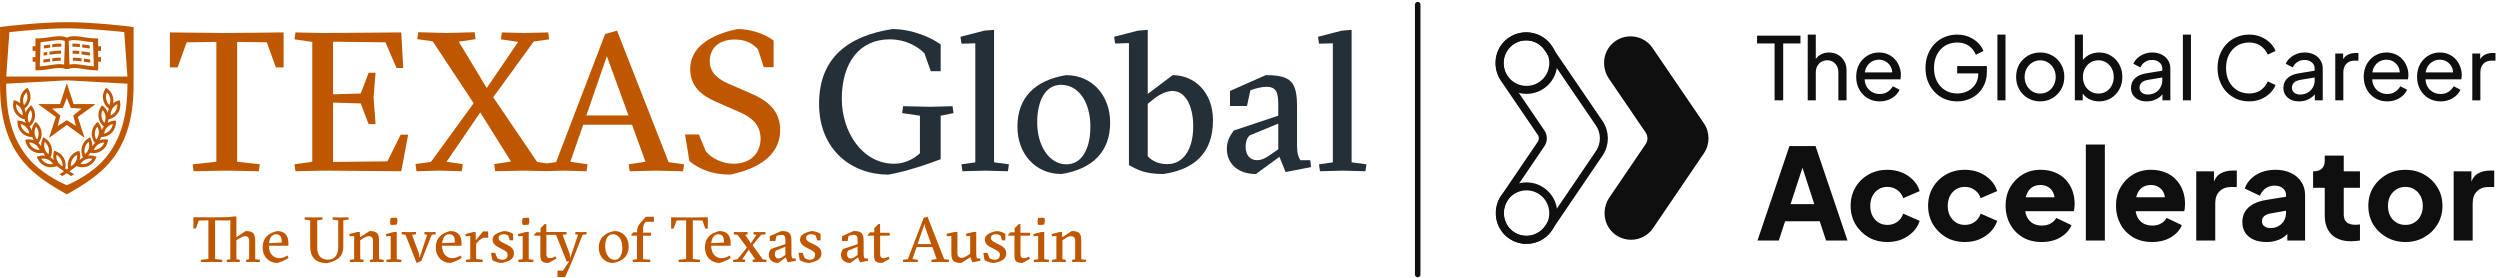
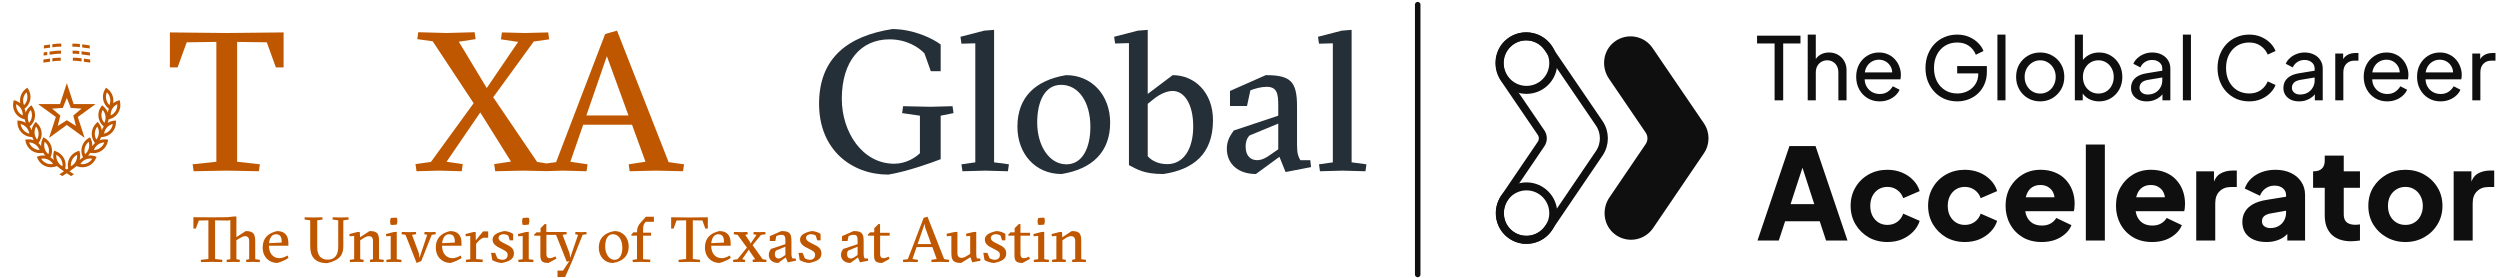
<svg xmlns="http://www.w3.org/2000/svg" width="981" height="109" viewBox="0 0 981 109" fill="none">
  <path d="M696.351 39.372L696.351 17.053L689.468 17.053L689.468 13.986L706.505 13.986L706.505 17.053L699.724 17.053L699.724 39.372L696.351 39.372ZM709.349 39.372L709.349 13.578L712.518 13.578L712.518 24.583L711.938 24.277C712.393 23.118 713.12 22.221 714.119 21.585C715.141 20.926 716.334 20.597 717.697 20.597C719.014 20.597 720.184 20.892 721.207 21.483C722.251 22.073 723.069 22.891 723.66 23.936C724.273 24.981 724.58 26.162 724.58 27.48L724.58 39.372L721.377 39.372L721.377 28.502C721.377 27.48 721.184 26.616 720.798 25.912C720.434 25.208 719.923 24.663 719.264 24.277C718.606 23.868 717.845 23.663 716.981 23.663C716.141 23.663 715.38 23.868 714.698 24.277C714.017 24.663 713.483 25.22 713.097 25.946C712.711 26.651 712.518 27.502 712.518 28.502L712.518 39.372L709.349 39.372ZM737.565 39.781C735.793 39.781 734.214 39.36 732.828 38.52C731.443 37.679 730.352 36.532 729.557 35.078C728.762 33.602 728.365 31.955 728.365 30.137C728.365 28.297 728.751 26.662 729.523 25.231C730.318 23.8 731.386 22.675 732.726 21.858C734.089 21.017 735.611 20.597 737.292 20.597C738.655 20.597 739.859 20.847 740.904 21.346C741.972 21.823 742.869 22.482 743.596 23.323C744.346 24.14 744.913 25.083 745.3 26.151C745.708 27.196 745.913 28.286 745.913 29.422C745.913 29.672 745.89 29.956 745.845 30.274C745.822 30.569 745.788 30.853 745.743 31.126L730.682 31.126L730.682 28.4L743.903 28.4L742.403 29.626C742.608 28.445 742.494 27.389 742.063 26.457C741.631 25.526 740.995 24.788 740.154 24.243C739.314 23.698 738.36 23.425 737.292 23.425C736.225 23.425 735.248 23.698 734.362 24.243C733.476 24.788 732.783 25.572 732.283 26.594C731.806 27.593 731.613 28.786 731.704 30.172C731.613 31.512 731.818 32.693 732.317 33.715C732.84 34.715 733.567 35.498 734.498 36.066C735.452 36.612 736.486 36.884 737.599 36.884C738.826 36.884 739.859 36.6 740.7 36.032C741.54 35.464 742.222 34.737 742.744 33.852L745.402 35.215C745.038 36.055 744.47 36.827 743.698 37.532C742.948 38.213 742.051 38.758 741.006 39.167C739.984 39.576 738.837 39.781 737.565 39.781ZM768.031 39.781C766.236 39.781 764.578 39.462 763.056 38.826C761.534 38.168 760.216 37.248 759.103 36.066C757.99 34.885 757.116 33.499 756.48 31.909C755.866 30.319 755.56 28.581 755.56 26.696C755.56 24.788 755.866 23.039 756.48 21.449C757.093 19.858 757.956 18.473 759.069 17.292C760.182 16.11 761.5 15.202 763.022 14.566C764.544 13.907 766.202 13.578 767.997 13.578C769.746 13.578 771.313 13.884 772.699 14.498C774.107 15.111 775.289 15.906 776.243 16.883C777.219 17.86 777.912 18.904 778.321 20.017L775.323 21.483C774.732 20.006 773.812 18.836 772.563 17.973C771.313 17.11 769.791 16.678 767.997 16.678C766.225 16.678 764.646 17.099 763.26 17.939C761.897 18.779 760.83 19.949 760.057 21.449C759.285 22.948 758.899 24.697 758.899 26.696C758.899 28.672 759.285 30.41 760.057 31.909C760.852 33.409 761.931 34.578 763.294 35.419C764.68 36.26 766.259 36.68 768.031 36.68C769.575 36.68 770.972 36.35 772.222 35.692C773.471 35.033 774.459 34.124 775.186 32.966C775.913 31.807 776.277 30.467 776.277 28.945L776.277 27.378L777.81 28.809L767.997 28.809L767.997 25.912L779.65 25.912L779.65 28.161C779.65 29.933 779.343 31.535 778.73 32.966C778.117 34.397 777.276 35.623 776.209 36.646C775.141 37.645 773.903 38.417 772.494 38.963C771.086 39.508 769.598 39.781 768.031 39.781ZM783.786 39.372L783.786 13.578L786.955 13.578L786.955 39.372L783.786 39.372ZM800.595 39.781C798.823 39.781 797.222 39.372 795.791 38.554C794.359 37.713 793.224 36.566 792.383 35.112C791.543 33.658 791.122 32.012 791.122 30.172C791.122 28.332 791.531 26.696 792.349 25.265C793.19 23.834 794.325 22.698 795.756 21.858C797.188 21.017 798.8 20.597 800.595 20.597C802.367 20.597 803.968 21.017 805.399 21.858C806.831 22.675 807.955 23.8 808.773 25.231C809.613 26.662 810.034 28.309 810.034 30.172C810.034 32.034 809.602 33.693 808.739 35.146C807.875 36.578 806.728 37.713 805.297 38.554C803.889 39.372 802.321 39.781 800.595 39.781ZM800.595 36.714C801.731 36.714 802.753 36.43 803.662 35.862C804.593 35.294 805.32 34.51 805.842 33.511C806.388 32.511 806.66 31.398 806.66 30.172C806.66 28.922 806.388 27.82 805.842 26.866C805.32 25.89 804.593 25.117 803.662 24.549C802.753 23.959 801.731 23.663 800.595 23.663C799.436 23.663 798.392 23.959 797.46 24.549C796.552 25.117 795.825 25.89 795.279 26.866C794.734 27.82 794.462 28.922 794.462 30.172C794.462 31.398 794.734 32.511 795.279 33.511C795.825 34.51 796.552 35.294 797.46 35.862C798.392 36.43 799.436 36.714 800.595 36.714ZM823.673 39.781C822.197 39.781 820.845 39.451 819.618 38.792C818.414 38.134 817.483 37.202 816.824 35.998L817.267 35.453L817.267 39.372L814.167 39.372L814.167 13.578L817.335 13.578L817.335 24.958L816.858 24.174C817.54 23.084 818.471 22.221 819.653 21.585C820.834 20.926 822.185 20.597 823.707 20.597C825.434 20.597 826.978 21.017 828.341 21.858C829.727 22.698 830.817 23.845 831.613 25.299C832.408 26.73 832.805 28.366 832.805 30.206C832.805 32 832.408 33.624 831.613 35.078C830.817 36.532 829.727 37.679 828.341 38.52C826.978 39.36 825.422 39.781 823.673 39.781ZM823.435 36.714C824.593 36.714 825.627 36.43 826.535 35.862C827.444 35.294 828.148 34.522 828.648 33.545C829.171 32.545 829.432 31.432 829.432 30.206C829.432 28.933 829.171 27.82 828.648 26.866C828.148 25.89 827.444 25.117 826.535 24.549C825.627 23.959 824.593 23.663 823.435 23.663C822.276 23.663 821.231 23.947 820.3 24.515C819.391 25.083 818.664 25.867 818.119 26.866C817.597 27.843 817.335 28.956 817.335 30.206C817.335 31.432 817.597 32.545 818.119 33.545C818.664 34.522 819.391 35.294 820.3 35.862C821.231 36.43 822.276 36.714 823.435 36.714ZM842.344 39.781C841.14 39.781 840.072 39.565 839.141 39.133C838.232 38.679 837.517 38.065 836.994 37.293C836.472 36.498 836.211 35.589 836.211 34.567C836.211 33.59 836.415 32.716 836.824 31.943C837.256 31.148 837.914 30.478 838.8 29.933C839.709 29.388 840.845 29.002 842.208 28.774L849.023 27.65L849.023 30.308L842.923 31.33C841.742 31.535 840.879 31.909 840.334 32.455C839.811 33 839.55 33.67 839.55 34.465C839.55 35.215 839.845 35.839 840.436 36.339C841.049 36.839 841.81 37.089 842.719 37.089C843.877 37.089 844.877 36.85 845.717 36.373C846.581 35.873 847.251 35.203 847.728 34.363C848.227 33.522 848.477 32.591 848.477 31.569L848.477 26.901C848.477 25.901 848.103 25.095 847.353 24.481C846.626 23.845 845.661 23.527 844.457 23.527C843.412 23.527 842.48 23.8 841.663 24.345C840.867 24.867 840.277 25.572 839.891 26.457L837.131 25.026C837.471 24.186 838.017 23.436 838.766 22.777C839.516 22.096 840.39 21.562 841.39 21.176C842.389 20.79 843.434 20.597 844.525 20.597C845.933 20.597 847.171 20.869 848.239 21.415C849.306 21.937 850.136 22.675 850.726 23.629C851.34 24.561 851.646 25.651 851.646 26.901L851.646 39.372L848.546 39.372L848.546 35.896L849.125 36.1C848.739 36.827 848.216 37.463 847.557 38.009C846.899 38.554 846.126 38.985 845.24 39.303C844.354 39.621 843.389 39.781 842.344 39.781ZM856.56 39.372L856.56 13.578L859.728 13.578L859.728 39.372L856.56 39.372ZM882.598 39.781C880.803 39.781 879.145 39.462 877.623 38.826C876.123 38.168 874.806 37.248 873.67 36.066C872.557 34.885 871.694 33.499 871.08 31.909C870.467 30.319 870.16 28.581 870.16 26.696C870.16 24.788 870.467 23.039 871.08 21.449C871.694 19.858 872.557 18.473 873.67 17.292C874.783 16.11 876.101 15.202 877.623 14.566C879.145 13.907 880.803 13.578 882.598 13.578C884.347 13.578 885.914 13.884 887.3 14.498C888.708 15.111 889.889 15.906 890.843 16.883C891.82 17.86 892.513 18.904 892.922 20.017L889.855 21.415C889.265 20.006 888.345 18.87 887.095 18.007C885.846 17.121 884.347 16.678 882.598 16.678C880.826 16.678 879.247 17.099 877.861 17.939C876.498 18.779 875.431 19.949 874.658 21.449C873.886 22.948 873.5 24.697 873.5 26.696C873.5 28.672 873.886 30.41 874.658 31.909C875.431 33.409 876.498 34.578 877.861 35.419C879.247 36.26 880.826 36.68 882.598 36.68C884.347 36.68 885.846 36.248 887.095 35.385C888.345 34.499 889.265 33.352 889.855 31.943L892.922 33.34C892.513 34.453 891.82 35.498 890.843 36.475C889.889 37.452 888.708 38.247 887.3 38.861C885.914 39.474 884.347 39.781 882.598 39.781ZM902.14 39.781C900.936 39.781 899.868 39.565 898.937 39.133C898.028 38.679 897.313 38.065 896.79 37.293C896.268 36.498 896.007 35.589 896.007 34.567C896.007 33.59 896.211 32.716 896.62 31.943C897.052 31.148 897.71 30.478 898.596 29.933C899.505 29.388 900.641 29.002 902.004 28.774L908.819 27.65L908.819 30.308L902.719 31.33C901.538 31.535 900.675 31.909 900.13 32.455C899.607 33 899.346 33.67 899.346 34.465C899.346 35.215 899.641 35.839 900.232 36.339C900.845 36.839 901.606 37.089 902.515 37.089C903.673 37.089 904.673 36.85 905.513 36.373C906.377 35.873 907.047 35.203 907.524 34.363C908.024 33.522 908.273 32.591 908.273 31.569L908.273 26.901C908.273 25.901 907.899 25.095 907.149 24.481C906.422 23.845 905.457 23.527 904.253 23.527C903.208 23.527 902.276 23.8 901.459 24.345C900.664 24.867 900.073 25.572 899.687 26.457L896.927 25.026C897.268 24.186 897.813 23.436 898.562 22.777C899.312 22.096 900.187 21.562 901.186 21.176C902.186 20.79 903.23 20.597 904.321 20.597C905.729 20.597 906.967 20.869 908.035 21.415C909.103 21.937 909.932 22.675 910.522 23.629C911.136 24.561 911.442 25.651 911.442 26.901L911.442 39.372L908.342 39.372L908.342 35.896L908.921 36.1C908.535 36.827 908.012 37.463 907.353 38.009C906.695 38.554 905.922 38.985 905.036 39.303C904.15 39.621 903.185 39.781 902.14 39.781ZM916.356 39.372L916.356 21.006L919.456 21.006L919.456 24.379L919.116 23.902C919.547 22.857 920.206 22.085 921.092 21.585C921.978 21.062 923.057 20.801 924.329 20.801L925.453 20.801L925.453 23.8L923.852 23.8C922.557 23.8 921.512 24.209 920.717 25.026C919.922 25.821 919.525 26.957 919.525 28.434L919.525 39.372L916.356 39.372ZM936.719 39.781C934.947 39.781 933.368 39.36 931.982 38.52C930.597 37.679 929.506 36.532 928.711 35.078C927.916 33.602 927.519 31.955 927.519 30.137C927.519 28.297 927.905 26.662 928.677 25.231C929.472 23.8 930.54 22.675 931.88 21.858C933.243 21.017 934.765 20.597 936.446 20.597C937.809 20.597 939.013 20.847 940.058 21.346C941.126 21.823 942.023 22.482 942.75 23.323C943.499 24.14 944.067 25.083 944.453 26.151C944.862 27.196 945.067 28.286 945.067 29.422C945.067 29.672 945.044 29.956 944.999 30.274C944.976 30.569 944.942 30.853 944.896 31.126L929.836 31.126L929.836 28.4L943.056 28.4L941.557 29.626C941.762 28.445 941.648 27.389 941.216 26.457C940.785 25.526 940.149 24.788 939.308 24.243C938.468 23.698 937.514 23.425 936.446 23.425C935.378 23.425 934.402 23.698 933.516 24.243C932.63 24.788 931.937 25.572 931.437 26.594C930.96 27.593 930.767 28.786 930.858 30.172C930.767 31.512 930.972 32.693 931.471 33.715C931.994 34.715 932.721 35.498 933.652 36.066C934.606 36.612 935.64 36.884 936.753 36.884C937.979 36.884 939.013 36.6 939.853 36.032C940.694 35.464 941.375 34.737 941.898 33.852L944.556 35.215C944.192 36.055 943.624 36.827 942.852 37.532C942.102 38.213 941.205 38.758 940.16 39.167C939.138 39.576 937.991 39.781 936.719 39.781ZM957.649 39.781C955.877 39.781 954.298 39.36 952.913 38.52C951.527 37.679 950.437 36.532 949.642 35.078C948.846 33.602 948.449 31.955 948.449 30.137C948.449 28.297 948.835 26.662 949.607 25.231C950.403 23.8 951.47 22.675 952.81 21.858C954.173 21.017 955.695 20.597 957.376 20.597C958.739 20.597 959.943 20.847 960.988 21.346C962.056 21.823 962.953 22.482 963.68 23.323C964.43 24.14 964.998 25.083 965.384 26.151C965.793 27.196 965.997 28.286 965.997 29.422C965.997 29.672 965.974 29.956 965.929 30.274C965.906 30.569 965.872 30.853 965.827 31.126L950.766 31.126L950.766 28.4L963.987 28.4L962.487 29.626C962.692 28.445 962.578 27.389 962.147 26.457C961.715 25.526 961.079 24.788 960.239 24.243C959.398 23.698 958.444 23.425 957.376 23.425C956.309 23.425 955.332 23.698 954.446 24.243C953.56 24.788 952.867 25.572 952.367 26.594C951.89 27.593 951.697 28.786 951.788 30.172C951.697 31.512 951.902 32.693 952.402 33.715C952.924 34.715 953.651 35.498 954.582 36.066C955.536 36.612 956.57 36.884 957.683 36.884C958.91 36.884 959.943 36.6 960.784 36.032C961.624 35.464 962.306 34.737 962.828 33.852L965.486 35.215C965.123 36.055 964.555 36.827 963.782 37.532C963.033 38.213 962.135 38.758 961.09 39.167C960.068 39.576 958.921 39.781 957.649 39.781ZM970.129 39.372L970.129 21.006L973.23 21.006L973.23 24.379L972.889 23.902C973.32 22.857 973.979 22.085 974.865 21.585C975.751 21.062 976.83 20.801 978.102 20.801L979.227 20.801L979.227 23.8L977.625 23.8C976.33 23.8 975.285 24.209 974.49 25.026C973.695 25.821 973.298 26.957 973.298 28.434L973.298 39.372L970.129 39.372ZM689.64 94.372L702.172 57.323L712.416 57.323L724.948 94.372L716.544 94.372L714.057 86.813L700.481 86.813L697.995 94.372L689.64 94.372ZM702.62 80.099L711.919 80.099L706.25 62.594L708.338 62.594L702.62 80.099ZM740.608 94.968C737.889 94.968 735.436 94.355 733.248 93.128C731.093 91.868 729.369 90.161 728.076 88.006C726.816 85.851 726.186 83.431 726.186 80.746C726.186 78.06 726.816 75.657 728.076 73.535C729.336 71.38 731.06 69.689 733.248 68.462C735.436 67.236 737.889 66.622 740.608 66.622C742.63 66.622 744.503 66.971 746.227 67.667C747.951 68.363 749.426 69.341 750.653 70.601C751.88 71.827 752.758 73.286 753.289 74.977L746.824 77.762C746.36 76.403 745.564 75.325 744.437 74.529C743.343 73.734 742.066 73.336 740.608 73.336C739.315 73.336 738.154 73.651 737.127 74.281C736.132 74.911 735.336 75.789 734.74 76.916C734.176 78.044 733.894 79.337 733.894 80.795C733.894 82.254 734.176 83.547 734.74 84.674C735.336 85.802 736.132 86.68 737.127 87.31C738.154 87.94 739.315 88.255 740.608 88.255C742.1 88.255 743.393 87.857 744.487 87.061C745.581 86.266 746.36 85.188 746.824 83.829L753.289 86.663C752.791 88.255 751.929 89.68 750.703 90.94C749.476 92.2 748.001 93.195 746.277 93.924C744.553 94.62 742.663 94.968 740.608 94.968ZM771.009 94.968C768.29 94.968 765.837 94.355 763.649 93.128C761.494 91.868 759.77 90.161 758.477 88.006C757.217 85.851 756.587 83.431 756.587 80.746C756.587 78.06 757.217 75.657 758.477 73.535C759.737 71.38 761.461 69.689 763.649 68.462C765.837 67.236 768.29 66.622 771.009 66.622C773.031 66.622 774.904 66.971 776.628 67.667C778.352 68.363 779.828 69.341 781.054 70.601C782.281 71.827 783.16 73.286 783.69 74.977L777.225 77.762C776.761 76.403 775.965 75.325 774.838 74.529C773.744 73.734 772.468 73.336 771.009 73.336C769.716 73.336 768.556 73.651 767.528 74.281C766.533 74.911 765.738 75.789 765.141 76.916C764.577 78.044 764.295 79.337 764.295 80.795C764.295 82.254 764.577 83.547 765.141 84.674C765.738 85.802 766.533 86.68 767.528 87.31C768.556 87.94 769.716 88.255 771.009 88.255C772.501 88.255 773.794 87.857 774.888 87.061C775.982 86.266 776.761 85.188 777.225 83.829L783.69 86.663C783.193 88.255 782.331 89.68 781.104 90.94C779.877 92.2 778.402 93.195 776.678 93.924C774.954 94.62 773.064 94.968 771.009 94.968ZM801.161 94.968C798.277 94.968 795.774 94.338 793.652 93.079C791.53 91.786 789.889 90.062 788.729 87.907C787.569 85.752 786.988 83.365 786.988 80.746C786.988 78.027 787.585 75.607 788.779 73.485C790.005 71.363 791.646 69.689 793.702 68.462C795.757 67.236 798.078 66.622 800.664 66.622C802.819 66.622 804.725 66.971 806.383 67.667C808.041 68.33 809.433 69.275 810.56 70.501C811.721 71.728 812.599 73.153 813.196 74.778C813.793 76.369 814.091 78.11 814.091 80C814.091 80.53 814.058 81.061 813.992 81.591C813.959 82.088 813.876 82.519 813.743 82.884L793.404 82.884L793.404 77.414L809.516 77.414L805.985 80C806.317 78.574 806.3 77.314 805.935 76.22C805.571 75.093 804.924 74.214 803.996 73.585C803.101 72.921 801.99 72.59 800.664 72.59C799.371 72.59 798.261 72.905 797.332 73.535C796.404 74.165 795.708 75.093 795.244 76.32C794.779 77.546 794.597 79.038 794.697 80.795C794.564 82.32 794.746 83.663 795.244 84.823C795.741 85.984 796.503 86.895 797.531 87.559C798.559 88.189 799.802 88.504 801.261 88.504C802.587 88.504 803.714 88.238 804.643 87.708C805.604 87.177 806.35 86.448 806.88 85.52L812.848 88.354C812.317 89.68 811.472 90.841 810.312 91.835C809.184 92.83 807.842 93.609 806.284 94.173C804.725 94.703 803.018 94.968 801.161 94.968ZM818.484 94.372L818.484 56.726L825.943 56.726L825.943 94.372L818.484 94.372ZM844.481 94.968C841.596 94.968 839.093 94.338 836.972 93.079C834.85 91.786 833.209 90.062 832.048 87.907C830.888 85.752 830.308 83.365 830.308 80.746C830.308 78.027 830.904 75.607 832.098 73.485C833.325 71.363 834.966 69.689 837.021 68.462C839.077 67.236 841.397 66.622 843.983 66.622C846.138 66.622 848.045 66.971 849.702 67.667C851.36 68.33 852.752 69.275 853.88 70.501C855.04 71.728 855.919 73.153 856.515 74.778C857.112 76.369 857.41 78.11 857.41 80C857.41 80.53 857.377 81.061 857.311 81.591C857.278 82.088 857.195 82.519 857.062 82.884L836.723 82.884L836.723 77.414L852.835 77.414L849.305 80C849.636 78.574 849.619 77.314 849.255 76.22C848.89 75.093 848.244 74.214 847.315 73.585C846.42 72.921 845.31 72.59 843.983 72.59C842.69 72.59 841.58 72.905 840.652 73.535C839.723 74.165 839.027 75.093 838.563 76.32C838.099 77.546 837.916 79.038 838.016 80.795C837.883 82.32 838.066 83.663 838.563 84.823C839.06 85.984 839.823 86.895 840.85 87.559C841.878 88.189 843.121 88.504 844.58 88.504C845.906 88.504 847.034 88.238 847.962 87.708C848.923 87.177 849.669 86.448 850.2 85.52L856.167 88.354C855.637 89.68 854.791 90.841 853.631 91.835C852.504 92.83 851.161 93.609 849.603 94.173C848.045 94.703 846.337 94.968 844.481 94.968ZM861.803 94.372L861.803 67.219L868.765 67.219L868.765 73.734L868.268 72.789C868.865 70.501 869.843 68.96 871.202 68.164C872.594 67.335 874.235 66.921 876.125 66.921L877.717 66.921L877.717 73.386L875.379 73.386C873.556 73.386 872.081 73.949 870.953 75.076C869.826 76.171 869.262 77.729 869.262 79.751L869.262 94.372L861.803 94.372ZM889.39 94.968C887.434 94.968 885.743 94.653 884.318 94.023C882.892 93.394 881.798 92.498 881.036 91.338C880.273 90.144 879.892 88.736 879.892 87.111C879.892 85.586 880.24 84.243 880.936 83.083C881.632 81.889 882.693 80.895 884.119 80.099C885.578 79.303 887.384 78.74 889.539 78.408L897.844 77.066L897.844 82.536L890.882 83.779C889.821 83.978 889.009 84.326 888.445 84.823C887.882 85.288 887.6 85.967 887.6 86.862C887.6 87.691 887.915 88.338 888.545 88.802C889.175 89.266 889.954 89.498 890.882 89.498C892.109 89.498 893.186 89.233 894.115 88.702C895.043 88.172 895.756 87.459 896.253 86.564C896.783 85.636 897.049 84.624 897.049 83.531L897.049 76.469C897.049 75.441 896.634 74.579 895.805 73.883C895.01 73.187 893.916 72.839 892.523 72.839C891.197 72.839 890.02 73.203 888.992 73.933C887.998 74.662 887.268 75.623 886.804 76.817L880.837 73.982C881.367 72.457 882.213 71.148 883.373 70.054C884.533 68.96 885.926 68.114 887.55 67.517C889.175 66.921 890.948 66.622 892.871 66.622C895.159 66.622 897.181 67.037 898.938 67.866C900.695 68.694 902.055 69.855 903.016 71.347C904.011 72.805 904.508 74.513 904.508 76.469L904.508 94.372L897.546 94.372L897.546 89.995L899.237 89.697C898.441 90.891 897.562 91.885 896.601 92.681C895.64 93.443 894.562 94.007 893.369 94.372C892.175 94.769 890.849 94.968 889.39 94.968ZM922.572 94.67C919.29 94.67 916.737 93.791 914.914 92.034C913.123 90.244 912.228 87.757 912.228 84.575L912.228 73.684L907.653 73.684L907.653 67.219L907.902 67.219C909.294 67.219 910.355 66.871 911.084 66.175C911.847 65.479 912.228 64.434 912.228 63.042L912.228 61.053L919.688 61.053L919.688 67.219L926.053 67.219L926.053 73.684L919.688 73.684L919.688 84.078C919.688 85.006 919.853 85.785 920.185 86.415C920.517 87.012 921.03 87.459 921.727 87.757C922.423 88.056 923.285 88.205 924.313 88.205C924.545 88.205 924.81 88.189 925.108 88.155C925.407 88.122 925.722 88.089 926.053 88.056L926.053 94.372C925.556 94.438 924.992 94.504 924.362 94.57C923.732 94.637 923.136 94.67 922.572 94.67ZM943.901 94.968C941.216 94.968 938.762 94.355 936.541 93.128C934.353 91.902 932.596 90.227 931.27 88.106C929.977 85.951 929.33 83.514 929.33 80.795C929.33 78.044 929.977 75.607 931.27 73.485C932.596 71.363 934.353 69.689 936.541 68.462C938.762 67.236 941.216 66.622 943.901 66.622C946.586 66.622 949.023 67.236 951.211 68.462C953.399 69.689 955.14 71.363 956.433 73.485C957.759 75.607 958.422 78.044 958.422 80.795C958.422 83.514 957.759 85.951 956.433 88.106C955.14 90.227 953.399 91.902 951.211 93.128C949.023 94.355 946.586 94.968 943.901 94.968ZM943.901 88.255C945.26 88.255 946.437 87.94 947.432 87.31C948.46 86.68 949.255 85.802 949.819 84.674C950.416 83.547 950.714 82.254 950.714 80.795C950.714 79.337 950.416 78.06 949.819 76.966C949.255 75.839 948.46 74.96 947.432 74.331C946.437 73.667 945.26 73.336 943.901 73.336C942.542 73.336 941.348 73.667 940.321 74.331C939.293 74.96 938.481 75.839 937.884 76.966C937.32 78.06 937.038 79.337 937.038 80.795C937.038 82.254 937.32 83.547 937.884 84.674C938.481 85.802 939.293 86.68 940.321 87.31C941.348 87.94 942.542 88.255 943.901 88.255ZM962.817 94.372L962.817 67.219L969.779 67.219L969.779 73.734L969.282 72.789C969.878 70.501 970.856 68.96 972.216 68.164C973.608 67.335 975.249 66.921 977.139 66.921L978.73 66.921L978.73 73.386L976.393 73.386C974.569 73.386 973.094 73.949 971.967 75.076C970.84 76.171 970.276 77.729 970.276 79.751L970.276 94.372L962.817 94.372Z" fill="#0F0F0F" />
  <path d="M640.01 94.075C637.855 94.075 635.685 93.416 633.802 92.029C629.237 88.666 628.346 82.171 631.531 77.483L645.775 56.519C646.69 55.17 646.69 53.396 645.775 52.047L631.345 30.867C628.175 26.209 629.02 19.769 633.523 16.382C638.328 12.763 645.125 13.925 648.472 18.839L668.607 48.382C671.025 51.931 671.032 56.596 668.615 60.154L648.682 89.495C646.659 92.471 643.365 94.083 640.017 94.083L640.01 94.075Z" fill="#0F0F0F" />
-   <path d="M598.953 94.075C596.798 94.075 594.628 93.416 592.745 92.029C588.18 88.665 587.289 82.171 590.474 77.482L604.719 56.519C605.633 55.17 605.633 53.396 604.719 52.047L590.281 30.867C587.111 26.209 587.956 19.769 592.458 16.382C597.263 12.763 604.06 13.925 607.408 18.839L627.542 48.381C629.96 51.931 629.968 56.596 627.55 60.154L607.617 89.495C605.595 92.471 602.301 94.083 598.953 94.083V94.075Z" stroke="#0F0F0F" stroke-width="3.134" stroke-miterlimit="10" />
+   <path d="M598.953 94.075C596.798 94.075 594.628 93.416 592.745 92.029C588.18 88.665 587.289 82.171 590.474 77.482L604.719 56.519C605.633 55.17 605.633 53.396 604.719 52.047L590.281 30.867C587.111 26.209 587.956 19.769 592.458 16.382C597.263 12.763 604.06 13.925 607.408 18.839L627.542 48.381C629.96 51.931 629.968 56.596 627.55 60.154L607.617 89.495C605.595 92.471 602.301 94.083 598.953 94.083Z" stroke="#0F0F0F" stroke-width="3.134" stroke-miterlimit="10" />
  <path d="M599 94.137C604.8 94.137 609.501 89.435 609.501 83.636C609.501 77.836 604.8 73.135 599 73.135C593.201 73.135 588.499 77.836 588.499 83.636C588.499 89.435 593.201 94.137 599 94.137Z" stroke="#0F0F0F" stroke-width="3.134" stroke-miterlimit="10" />
  <path d="M599 35.269C604.8 35.269 609.501 30.567 609.501 24.767C609.501 18.968 604.8 14.266 599 14.266C593.201 14.266 588.499 18.968 588.499 24.767C588.499 30.567 593.201 35.269 599 35.269Z" stroke="#0F0F0F" stroke-width="3.134" stroke-miterlimit="10" />
  <path d="M99.023 102.761L96.67 102.836L96.544 101.961L97.772 101.71V94.547C97.772 93.244 97.17 92.671 96.169 92.671C95.418 92.671 94.441 93.221 93.516 93.796L92.763 94.273V101.708L94.142 101.959L94.016 102.834L91.637 102.759L89.008 102.834L88.883 101.959L90.384 101.708V86.385L89.485 86.536L84.401 86.461V101.633L87.28 101.959L87.155 102.834L83.1 102.759L78.894 102.834L78.769 101.959L81.771 101.633V86.461L78.018 86.536L76.866 89.664H75.889V85.235L83.076 85.283L89.232 85.233L91.913 84.933H92.763V93.046L96.417 90.667C99.625 90.667 100.151 91.868 100.151 95.048V101.708L102.028 101.959L101.902 102.834L99.023 102.761Z" fill="#BF5700" />
  <path d="M105.551 95.425C105.753 93.348 106.728 91.922 108.255 91.922C110.182 91.922 110.559 93.246 110.559 95.175L105.551 95.425ZM113.163 96.428V95.375C113.163 92.748 112.037 90.669 108.732 90.669C105.3 91.419 103.072 93.397 103.072 97.103C103.072 101.035 105.803 103.188 108.831 103.188C110.434 102.737 112.011 102.036 113.212 101.21L112.813 100.257C111.886 100.832 110.684 101.309 109.683 101.309C107.054 101.309 105.527 99.281 105.527 96.428H113.163Z" fill="#BF5700" />
  <path d="M130.46 86.137L130.585 85.261L133.79 85.337L136.719 85.261L136.844 86.137L134.716 86.463V96.678C134.716 99.933 133.389 102.111 128.406 103.261C123.475 103.261 121.722 100.608 121.722 96.628V86.46L119.468 86.137L119.593 85.261L123.048 85.337L126.48 85.261L126.605 86.137L124.476 86.463V97.002C124.476 100.108 125.803 101.887 128.657 101.887C131.262 101.887 132.714 100.133 132.714 96.928V86.463L130.46 86.137Z" fill="#BF5700" />
  <path d="M140.22 102.763L137.341 102.836L137.216 101.96L138.969 101.71V92.571L137.216 92.722L137.091 91.846L140.095 91.07L141.172 90.994L141.297 93.097L145.002 90.669C148.208 90.669 148.736 91.745 148.736 94.75V101.71L150.636 101.96L150.511 102.836L147.632 102.763L145.229 102.836L145.104 101.96L146.355 101.71V94.547C146.355 93.244 145.779 92.67 144.703 92.67C143.827 92.67 142.951 93.221 142.099 93.796L141.348 94.297V101.708L142.725 101.958L142.599 102.834L140.22 102.763Z" fill="#BF5700" />
  <path d="M153.061 86.739L153.212 88.139L153.887 88.29L155.667 88.139L155.941 86.937L155.816 85.537L155.115 85.41L153.311 85.537L153.061 86.739ZM157.444 102.836L157.569 101.96L155.691 101.71V90.969L154.439 91.068L151.435 91.846L151.56 92.72L153.311 92.571V101.71L151.56 101.96L151.685 102.836L154.565 102.761L157.444 102.836Z" fill="#BF5700" />
  <path d="M164.603 101.21L167.632 92.146L166.48 91.896L166.605 91.018L168.81 91.094L170.887 91.018L171.012 91.896L169.409 92.146L165.304 102.435L163.475 103.188L159.12 92.146L157.567 91.896L157.692 91.018L160.572 91.094L163.201 91.018L163.326 91.896L161.674 92.146L164.403 99.482L164.603 101.21Z" fill="#BF5700" />
  <path d="M173.488 95.425C173.689 93.348 174.664 91.922 176.193 91.922C178.119 91.922 178.497 93.246 178.497 95.175L173.488 95.425ZM181.1 96.428V95.375C181.1 92.748 179.972 90.669 176.668 90.669C173.238 91.419 171.008 93.397 171.008 97.103C171.008 101.035 173.738 103.188 176.767 103.188C178.372 102.737 179.948 102.036 181.15 101.21L180.749 100.257C179.823 100.832 178.62 101.309 177.619 101.309C174.992 101.309 173.462 99.281 173.462 96.428H181.1Z" fill="#BF5700" />
  <path d="M186.705 94.299L189.558 90.794H191.564V93.296H189.709C189.11 93.423 188.007 94.249 187.33 95.075L186.83 95.677V101.635L189.459 101.885L189.334 102.838L185.704 102.761L182.9 102.836L182.775 101.96L184.528 101.71V92.571L182.775 92.722L182.649 91.846L185.654 91.07L186.655 90.994L186.705 94.299Z" fill="#BF5700" />
  <path d="M199.446 92.446C198.87 92.102 198.215 91.912 197.544 91.896C196.566 91.896 195.641 92.422 195.641 93.373C195.641 94.174 196.267 94.674 197.393 95.25L199.321 96.227C200.999 97.077 201.674 98.03 201.674 99.456C201.674 101.71 199.847 102.56 196.968 103.188C195.44 103.188 193.814 102.435 193.163 102.06L192.686 99.23H194.289L195.141 101.309C195.665 101.661 196.392 101.935 197.194 101.935C198.521 101.935 199.196 101.085 199.196 100.032C199.196 99.057 198.672 98.63 197.369 97.955L195.391 96.928C194.314 96.378 193.286 95.425 193.286 94.023C193.286 92.271 194.914 91.294 197.82 90.669C199.17 90.669 200.624 91.27 201.349 91.795V94.299H200.022L199.446 92.446Z" fill="#BF5700" />
  <path d="M204.854 86.739L205.002 88.139L205.678 88.29L207.457 88.139L207.731 86.937L207.606 85.537L206.905 85.41L205.104 85.537L204.854 86.739ZM209.234 102.836L209.36 101.96L207.483 101.71V90.969L206.23 91.068L203.225 91.846L203.35 92.72L205.104 92.571V101.71L203.35 101.96L203.475 102.836L206.355 102.761L209.234 102.836Z" fill="#BF5700" />
  <path d="M218.771 108.697V106.192H220.926L223.404 102.411L222.401 102.711L218.195 92.17H214.416V99.808C214.416 100.535 214.69 101.309 215.742 101.309C216.467 101.309 217.244 100.96 217.947 100.608L218.37 101.46L215.216 103.188C212.412 103.188 212.037 102.185 212.037 99.933V92.472H209.608V92.045L210.484 91.171H212.112V89.543L213.741 87.914H214.39V91.044H222.276L222.401 91.896L220.749 92.146L223.529 99.482L223.728 101.21L226.834 92.146L225.682 91.896L225.807 91.018L228.011 91.094L230.089 91.018L230.214 91.896L228.611 92.146L224.556 102.385L221.752 108.697H218.771Z" fill="#BF5700" />
  <path d="M241.174 101.96C238.946 101.96 237.468 99.532 237.468 96.678C237.468 93.949 238.471 91.896 240.499 91.896C242.677 91.896 244.204 94.023 244.204 97.204C244.204 99.907 243.178 101.96 241.174 101.96ZM246.706 96.678C246.706 93.272 244.454 90.669 241.124 90.669C237.244 91.32 234.964 93.449 234.964 97.202C234.964 100.608 237.218 103.188 240.548 103.188C244.429 102.56 246.706 100.407 246.706 96.678Z" fill="#BF5700" />
  <path d="M252.336 91.294H255.468V92.472H252.336V101.71L255.216 101.885L255.091 102.838L251.21 102.761L248.331 102.836L248.206 101.96L249.959 101.71V92.472H247.755V92.045L248.506 91.171H249.959V90.919C249.959 89.418 250.436 88.44 251.335 87.414L253.441 85.035H256.594V87.038H253.337L252.863 87.714C252.513 88.19 252.336 88.915 252.336 90.543V91.294Z" fill="#BF5700" />
  <path d="M274.616 102.836L270.561 102.763L266.355 102.836L266.23 101.96L269.235 101.635V86.463L265.479 86.512L264.327 89.692H263.35V85.261L270.535 85.337L277.748 85.261V89.692H276.771L275.619 86.512L271.864 86.463V101.635L274.743 101.96L274.616 102.836Z" fill="#BF5700" />
  <path d="M279.096 95.425C279.295 93.348 280.272 91.922 281.799 91.922C283.727 91.922 284.103 93.246 284.103 95.175L279.096 95.425ZM286.706 96.428V95.375C286.706 92.748 285.58 90.669 282.278 90.669C278.846 91.419 276.618 93.397 276.618 97.103C276.618 101.035 279.347 103.188 282.377 103.188C283.978 102.737 285.554 102.036 286.758 101.21L286.357 100.257C285.431 100.832 284.228 101.309 283.227 101.309C280.598 101.309 279.071 99.281 279.071 96.428H286.706Z" fill="#BF5700" />
  <path d="M292.414 101.961L292.289 102.836L290.335 102.761L287.757 102.836L287.632 101.961L289.383 101.71L293.089 97.153L289.459 92.17L287.906 91.922L288.031 91.018L290.911 91.094L293.29 91.018L293.415 91.922L292.438 92.17L294.291 94.95L294.491 95.602L296.87 92.17L295.643 91.922L295.768 91.018L297.72 91.094L300.3 91.018L300.425 91.922L298.622 92.17L295.317 96.178L299.249 101.71L300.8 101.961L300.675 102.836L297.796 102.761L295.419 102.836L295.291 101.961L296.318 101.71L294.09 98.479L293.891 97.903L291.236 101.71L292.414 101.961Z" fill="#BF5700" />
  <path d="M308.184 100.058L307.131 100.785C306.808 101.009 306.206 101.434 305.503 101.434C304.778 101.434 304.053 100.983 304.053 99.707C304.053 99.182 304.178 98.68 304.554 98.304L308.184 96.803V100.058ZM302.075 92.67V94.575H304.228L304.653 92.597C305.205 92.371 306.031 92.146 306.706 92.146C308.057 92.146 308.184 93.048 308.184 94.549V95.8L302.55 97.679C302 98.43 301.674 99.081 301.674 99.983C301.674 101.986 303.201 103.188 305.354 103.188L308.333 101.009L309.109 102.936L312.34 102.312L312.241 101.434H310.988C310.738 101.033 310.563 100.634 310.563 99.555V94.65C310.563 91.469 309.761 90.669 306.605 90.669L302.075 92.67Z" fill="#BF5700" />
  <path d="M320.099 92.446C319.523 92.101 318.867 91.912 318.195 91.896C317.22 91.896 316.292 92.422 316.292 93.373C316.292 94.174 316.92 94.674 318.046 95.25L319.972 96.227C321.65 97.077 322.326 98.03 322.326 99.456C322.326 101.71 320.499 102.56 317.619 103.188C316.092 103.188 314.465 102.435 313.814 102.06L313.337 99.23H314.94L315.792 101.309C316.318 101.661 317.043 101.935 317.845 101.935C319.172 101.935 319.847 101.085 319.847 100.032C319.847 99.057 319.323 98.63 318.02 97.955L316.042 96.928C314.966 96.378 313.937 95.425 313.937 94.023C313.937 92.271 315.566 91.294 318.471 90.669C319.821 90.669 321.275 91.27 322.002 91.795V94.299H320.675L320.099 92.446Z" fill="#BF5700" />
  <path d="M336.519 100.058L335.466 100.785C335.142 101.009 334.541 101.434 333.84 101.434C333.113 101.434 332.388 100.983 332.388 99.707C332.388 99.182 332.513 98.68 332.888 98.304L336.519 96.803V100.058ZM330.41 92.67V94.575H332.563L332.988 92.597C333.54 92.371 334.366 92.146 335.043 92.146C336.393 92.146 336.519 93.048 336.519 94.549V95.8L330.887 97.679C330.334 98.43 330.009 99.081 330.009 99.983C330.009 101.986 331.538 103.188 333.689 103.188L336.67 101.009L337.444 102.936L340.675 102.312L340.576 101.434H339.325C339.072 101.033 338.898 100.634 338.898 99.555V94.65C338.898 91.469 338.095 90.669 334.942 90.669L330.41 92.67Z" fill="#BF5700" />
  <path d="M340.548 92.472V92.045L341.424 91.171H343.052V89.543L344.681 87.914H345.33V91.344H349.111V92.472H345.356V99.808C345.356 100.535 345.632 101.309 346.683 101.309C347.407 101.309 347.959 101.059 348.66 100.709L349.085 101.559L346.156 103.188C343.352 103.188 342.979 102.185 342.979 99.933V92.472H340.548Z" fill="#BF5700" />
  <path d="M365.406 95.776H360.073L362.828 87.813L363.003 89.165L365.406 95.776ZM365.856 96.952L367.56 101.635L365.431 101.96L365.557 102.836L368.861 102.761L372.317 102.836L372.442 101.96L370.488 101.684L363.954 85.035L362.453 85.462L356.243 101.684L354.291 101.96L354.416 102.836L357.095 102.761L360.097 102.836L360.224 101.96L358.046 101.635L359.674 96.952H365.856Z" fill="#BF5700" />
  <path d="M383.08 99.555C383.08 100.634 383.203 101.033 383.378 101.434H384.629L384.73 102.312L381.501 102.938L380.8 100.908L377.17 103.188C373.866 103.188 373.313 102.01 373.313 99.107V92.573L371.562 92.696L371.437 91.719L374.441 91.07L375.693 90.971V99.305C375.693 100.608 376.243 101.184 377.47 101.184C378.244 101.184 379.247 100.558 380.199 99.933L380.699 99.607V92.571L379.198 92.696L379.073 91.719L381.827 91.07L383.078 90.971L383.08 99.555Z" fill="#BF5700" />
  <path d="M392.615 92.446C392.038 92.102 391.383 91.912 390.712 91.896C389.735 91.896 388.81 92.422 388.81 93.373C388.81 94.174 389.435 94.674 390.561 95.25L392.489 96.227C394.167 97.077 394.843 98.03 394.843 99.456C394.843 101.71 393.016 102.56 390.136 103.188C388.609 103.188 386.982 102.435 386.331 102.06L385.854 99.23H387.457L388.309 101.309C388.835 101.661 389.56 101.935 390.362 101.935C391.689 101.935 392.364 101.085 392.364 100.032C392.364 99.057 391.838 98.63 390.537 97.955L388.559 96.928C387.483 96.378 386.454 95.425 386.454 94.023C386.454 92.271 388.083 91.294 390.988 90.669C392.338 90.669 393.792 91.27 394.517 91.795V94.299H393.19L392.615 92.446Z" fill="#BF5700" />
  <path d="M395.643 92.472V92.045L396.519 91.171H398.147V89.543L399.775 87.914H400.425V91.344H404.204V92.472H400.451V99.808C400.451 100.535 400.725 101.309 401.777 101.309C402.502 101.309 403.054 101.059 403.755 100.709L404.18 101.559L401.251 103.188C398.447 103.188 398.072 102.185 398.072 99.933V92.472H395.643Z" fill="#BF5700" />
  <path d="M407.131 86.739L407.282 88.139L407.957 88.29L409.735 88.139L410.011 86.937L409.886 85.537L409.185 85.41L407.384 85.537L407.131 86.739ZM411.514 102.836L411.637 101.96L409.761 101.71V90.969L408.51 91.068L405.505 91.846L405.63 92.72L407.384 92.571V101.71L405.63 101.96L405.755 102.836L408.635 102.761L411.514 102.836Z" fill="#BF5700" />
  <path d="M415.768 102.763L412.889 102.836L412.764 101.96L414.517 101.71V92.571L412.764 92.722L412.638 91.846L415.643 91.07L416.719 90.994L416.845 93.097L420.55 90.669C423.756 90.669 424.28 91.745 424.28 94.75V101.71L426.184 101.96L426.057 102.836L423.178 102.763L420.775 102.836L420.65 101.96L421.901 101.71V94.547C421.901 93.244 421.325 92.67 420.25 92.67C419.373 92.67 418.497 93.221 417.645 93.796L416.894 94.297V101.708L418.272 101.958L418.147 102.834L415.768 102.763Z" fill="#BF5700" />
  <path d="M26.19 31.272H26.247V31.253H26.188L26.19 31.272Z" fill="#BF5700" />
-   <path d="M38.528 19.973V22.423H39.632V24.23H38.526V27.587H37.772C36.07 27.587 34.396 27.326 32.777 27.076C31.411 26.868 30.12 26.665 29.016 26.665C28.128 26.665 27.461 26.796 26.942 27.064H25.491C24.974 26.796 24.305 26.667 23.416 26.667C22.313 26.667 21.023 26.866 19.656 27.076C18.038 27.326 16.366 27.585 14.658 27.585H13.905V24.232H12.803V22.423H13.905V19.973H12.791V18.165H13.905V15.073H14.66C16.256 15.073 17.843 14.841 19.378 14.617C20.78 14.41 22.105 14.213 23.326 14.213C24.478 14.213 25.427 14.396 26.218 14.768C27.006 14.396 27.957 14.213 29.107 14.213C30.328 14.213 31.653 14.41 33.055 14.615C34.59 14.841 36.177 15.073 37.772 15.073H38.526V18.162H39.642V19.971L38.528 19.973ZM19.428 25.587C20.854 25.368 22.2 25.16 23.42 25.16C24.075 25.16 24.643 25.223 25.153 25.346L25.437 17.389V16.07C24.875 15.834 24.194 15.725 23.328 15.725C22.216 15.725 20.945 15.912 19.599 16.108C18.415 16.281 17.198 16.454 15.949 16.533L15.609 26.046C16.888 25.976 18.175 25.779 19.428 25.587ZM33.01 25.587C34.261 25.781 35.547 25.976 36.828 26.046L36.489 16.533C35.266 16.441 34.048 16.299 32.837 16.108C31.492 15.909 30.219 15.725 29.109 15.725C28.243 15.725 27.56 15.834 26.998 16.07V17.389L27.284 25.346C27.794 25.223 28.366 25.16 29.018 25.16C30.237 25.16 31.584 25.368 33.01 25.587Z" fill="#BF5700" />
  <path d="M19.633 17.474L19.412 17.508C18.701 17.611 17.982 17.717 17.256 17.8L17.214 19.019C18.016 18.932 18.808 18.815 19.585 18.702L19.633 18.692V17.474Z" fill="#BF5700" />
  <path d="M20.538 17.347V18.565C21.821 18.386 22.999 18.257 24.02 18.342L24.061 17.141C22.973 17.057 21.779 17.178 20.538 17.347Z" fill="#BF5700" />
  <path d="M19.633 22.993L19.412 23.027C18.638 23.14 17.851 23.255 17.057 23.343L17.013 24.558C17.887 24.467 18.743 24.341 19.585 24.22L19.633 24.212V22.993Z" fill="#BF5700" />
  <path d="M20.538 22.864V24.084C21.738 23.917 22.848 23.791 23.821 23.845L23.865 22.646C22.828 22.592 21.706 22.705 20.538 22.864Z" fill="#BF5700" />
  <path d="M19.446 20.261V21.482L19.585 21.46C21.197 21.224 22.671 21.007 23.92 21.091L23.962 19.893C22.581 19.808 21.043 20.026 19.446 20.261Z" fill="#BF5700" />
  <path d="M18.542 20.392C18.086 20.457 17.621 20.519 17.156 20.57L17.113 21.79C17.595 21.738 18.072 21.674 18.542 21.611V20.392Z" fill="#BF5700" />
  <path d="M31.35 17.276C30.307 17.147 29.304 17.069 28.377 17.141L28.42 18.342C29.292 18.271 30.281 18.354 31.35 18.491V17.276Z" fill="#BF5700" />
  <path d="M35.182 17.8C34.462 17.714 33.743 17.617 33.025 17.508C32.767 17.468 32.509 17.433 32.253 17.397V18.614C32.452 18.642 32.65 18.67 32.851 18.702C33.629 18.815 34.419 18.932 35.226 19.019L35.182 17.8Z" fill="#BF5700" />
  <path d="M31.101 20.004C30.231 19.892 29.352 19.855 28.476 19.893L28.517 21.091C29.298 21.039 30.166 21.103 31.101 21.218V20.006V20.004Z" fill="#BF5700" />
  <path d="M35.282 20.572C34.528 20.484 33.776 20.382 33.026 20.267L32.007 20.12V21.337L32.851 21.46C33.661 21.579 34.487 21.698 35.325 21.79L35.282 20.572Z" fill="#BF5700" />
  <path d="M32.91 24.226C33.733 24.349 34.571 24.471 35.425 24.56L35.381 23.343C34.587 23.255 33.8 23.14 33.026 23.025L32.91 23.009V24.226Z" fill="#BF5700" />
  <path d="M32.007 22.88C30.801 22.713 29.64 22.592 28.571 22.646L28.617 23.847C29.62 23.791 30.764 23.923 32.007 24.097V22.88Z" fill="#BF5700" />
  <path d="M15.093 40.952C15.061 40.94 15.041 40.906 15.053 40.878C15.061 40.846 15.095 40.831 15.129 40.842V40.837H23.557L26.158 32.823H26.162C26.162 32.79 26.188 32.762 26.22 32.762C26.252 32.762 26.277 32.79 26.277 32.823H26.281L28.883 40.837H37.309C37.341 40.828 37.377 40.846 37.385 40.874C37.394 40.906 37.377 40.938 37.345 40.95V40.954L30.531 45.904L33.145 53.947C33.151 53.96 33.153 53.974 33.151 53.988C33.148 54.002 33.14 54.014 33.129 54.023C33.119 54.027 33.103 54.031 33.089 54.027L26.218 49.034L19.347 54.031C19.333 54.031 19.319 54.031 19.307 54.023C19.295 54.012 19.287 53.997 19.285 53.981L21.91 45.907L15.093 40.952ZM24.651 42.342L20.433 42.624L23.682 45.331L22.643 49.425L26.218 47.172L29.796 49.425L28.758 45.331L32.007 42.624L27.789 42.344L26.22 38.42L24.651 42.344V42.342Z" fill="#BF5700" />
  <path d="M43.138 46.713L42.594 46.876C42.536 47.336 42.422 47.787 42.256 48.22C43.04 47.718 43.935 47.417 44.864 47.342L45.507 47.289L45.515 47.936C45.539 49.394 45.009 50.806 44.03 51.886C43.052 52.967 41.699 53.635 40.246 53.755L39.68 53.8C39.529 54.237 39.325 54.654 39.073 55.044C39.944 54.715 40.882 54.606 41.805 54.726L42.445 54.807L42.319 55.439C42.041 56.871 41.23 58.144 40.05 59.002C39.072 59.714 37.893 60.096 36.684 60.094C36.443 60.094 36.201 60.078 35.963 60.048L35.399 59.975C35.16 60.374 34.874 60.739 34.545 61.071C35.46 60.932 36.402 61.011 37.285 61.319L37.897 61.532L37.643 62.127C37.074 63.47 36.018 64.547 34.688 65.142C33.357 65.737 31.848 65.801 30.472 65.319L30.021 65.16C29.27 65.799 28.422 66.435 27.259 67.233C27.789 67.585 28.377 67.968 29.034 68.389L27.902 69.092C27.323 68.72 26.747 68.343 26.174 67.962C25.658 68.307 25.092 68.679 24.45 69.092L23.318 68.389C23.974 67.968 24.564 67.585 25.094 67.233C24.137 66.591 23.215 65.899 22.329 65.162L21.881 65.319C21.269 65.529 20.634 65.636 19.99 65.636C18.863 65.633 17.761 65.298 16.822 64.674C15.883 64.051 15.148 63.165 14.708 62.127L14.455 61.532L15.065 61.319C15.949 61.011 16.89 60.932 17.806 61.067C17.478 60.739 17.191 60.372 16.952 59.975L16.388 60.048C14.942 60.236 13.479 59.861 12.301 59.002C11.121 58.144 10.31 56.871 10.031 55.439L9.906 54.807L10.545 54.724C11.468 54.604 12.405 54.713 13.276 55.042C13.024 54.654 12.822 54.237 12.672 53.8L12.104 53.753C10.652 53.632 9.299 52.963 8.321 51.883C7.342 50.803 6.811 49.391 6.833 47.934L6.843 47.289L7.487 47.342C8.426 47.418 9.316 47.72 10.094 48.22C9.928 47.787 9.815 47.336 9.757 46.876L9.215 46.713C7.817 46.297 6.63 45.364 5.896 44.103C5.162 42.843 4.935 41.351 5.259 39.929L5.4 39.299L6.019 39.484C6.73 39.697 7.384 40.04 7.952 40.491C7.752 39.423 7.859 38.32 8.261 37.31C8.663 36.3 9.344 35.426 10.223 34.787L10.746 34.406L11.089 34.952C11.865 36.183 12.145 37.663 11.873 39.092C11.601 40.521 10.799 41.795 9.626 42.656C9.844 43.148 9.989 43.662 10.063 44.193C10.408 43.239 11.004 42.382 11.804 41.722L12.301 41.309L12.678 41.835C13.53 43.021 13.899 44.486 13.71 45.933C13.521 47.38 12.789 48.701 11.661 49.628L11.633 49.646C11.967 50.097 12.229 50.589 12.416 51.114C12.558 50.097 12.97 49.138 13.609 48.335L14.012 47.829L14.489 48.266C15.565 49.251 16.226 50.607 16.34 52.061C16.454 53.515 16.011 54.958 15.101 56.098L15.079 56.128C15.498 56.497 15.853 56.924 16.147 57.399C16.076 56.374 16.281 55.349 16.741 54.43L17.031 53.854L17.587 54.186C18.843 54.927 19.771 56.118 20.183 57.517C20.595 58.917 20.46 60.42 19.805 61.724L19.79 61.754C20.276 62.032 20.713 62.376 21.094 62.779C20.815 61.791 20.805 60.747 21.064 59.754L21.229 59.131L21.841 59.335C23.201 59.791 24.34 60.741 25.035 61.996C25.73 63.251 25.93 64.72 25.594 66.115L26.174 66.512L26.754 66.115C26.42 64.72 26.62 63.251 27.314 61.996C28.009 60.742 29.148 59.792 30.507 59.335L31.121 59.131L31.286 59.754C31.546 60.747 31.536 61.791 31.256 62.779C31.637 62.376 32.076 62.03 32.563 61.754L32.547 61.724C31.892 60.421 31.757 58.917 32.168 57.518C32.58 56.118 33.507 54.928 34.763 54.186L35.319 53.854L35.609 54.43C36.074 55.359 36.273 56.382 36.205 57.399C36.497 56.926 36.852 56.497 37.271 56.128L37.248 56.098C36.34 54.957 35.899 53.515 36.013 52.062C36.128 50.608 36.789 49.253 37.863 48.268L38.34 47.829L38.741 48.335C39.388 49.15 39.794 50.107 39.937 51.114C40.123 50.589 40.385 50.097 40.717 49.646L40.689 49.626C39.565 48.697 38.835 47.377 38.646 45.931C38.457 44.485 38.824 43.021 39.672 41.835L40.05 41.309L40.546 41.722C41.346 42.382 41.942 43.237 42.29 44.191C42.361 43.662 42.508 43.148 42.727 42.656C41.557 41.797 40.754 40.529 40.479 39.105C40.205 37.672 40.485 36.189 41.261 34.954L41.605 34.406L42.127 34.787C43.308 35.645 44.118 36.92 44.391 38.354C44.53 39.065 44.53 39.79 44.399 40.491C44.967 40.038 45.62 39.697 46.331 39.484L46.951 39.299L47.092 39.929C47.415 41.359 47.187 42.844 46.456 44.103C45.723 45.364 44.536 46.297 43.138 46.713ZM11.403 48.202C12.008 47.522 12.394 46.675 12.512 45.772C12.629 44.869 12.473 43.951 12.062 43.138C11.458 43.819 11.072 44.666 10.954 45.569C10.836 46.471 10.994 47.389 11.403 48.202ZM9.143 38.578C8.968 39.48 9.072 40.402 9.433 41.24C10.079 40.596 10.516 39.773 10.688 38.878C10.859 37.982 10.758 37.056 10.396 36.219C9.751 36.862 9.315 37.684 9.143 38.578ZM8.297 42.699C7.839 41.913 7.154 41.284 6.333 40.892C6.268 41.8 6.479 42.707 6.937 43.494C7.395 44.281 8.079 44.912 8.901 45.305C8.966 44.395 8.756 43.487 8.297 42.699ZM9.215 51.08C9.83 51.757 10.627 52.228 11.508 52.44C11.386 51.537 10.992 50.693 10.38 50.017C9.771 49.341 8.97 48.866 8.085 48.655C8.212 49.555 8.601 50.401 9.217 51.078L9.215 51.08ZM14.155 49.672C13.703 50.462 13.499 51.371 13.57 52.279C13.642 53.187 13.985 54.053 14.555 54.764C15.007 53.973 15.211 53.065 15.14 52.157C15.069 51.248 14.727 50.383 14.158 49.672H14.155ZM13.01 58.025C13.75 58.561 14.618 58.856 15.534 58.884C15.228 58.025 14.668 57.279 13.929 56.745C13.193 56.209 12.311 55.91 11.401 55.888C11.711 56.743 12.265 57.486 13.01 58.025ZM22.625 63.377C23.058 64.183 23.72 64.834 24.528 65.255C24.623 64.348 24.443 63.433 24.012 62.63C23.578 61.829 22.913 61.177 22.105 60.757C22.012 61.657 22.189 62.564 22.625 63.377ZM17.52 58.298C17.776 59.178 18.29 59.951 18.993 60.529C19.272 59.662 19.284 58.731 19.027 57.857C18.77 56.983 18.256 56.207 17.551 55.63C17.273 56.489 17.259 57.417 17.52 58.298ZM20.804 64.356C20.325 63.582 19.624 62.97 18.792 62.6C17.961 62.229 17.037 62.117 16.141 62.278C16.62 63.053 17.32 63.666 18.152 64.037C18.984 64.408 19.908 64.518 20.804 64.356ZM27.823 65.255C28.631 64.834 29.292 64.183 29.725 63.377C30.158 62.575 30.339 61.663 30.245 60.757C29.437 61.177 28.773 61.831 28.341 62.633C27.909 63.435 27.728 64.349 27.823 65.255ZM36.211 62.276C35.315 62.115 34.391 62.227 33.559 62.597C32.727 62.968 32.027 63.581 31.548 64.356C32.442 64.522 33.366 64.411 34.195 64.038C35.029 63.668 35.732 63.055 36.211 62.278V62.276ZM34.831 58.3C35.089 57.427 35.078 56.496 34.799 55.63C34.095 56.207 33.581 56.984 33.324 57.857C33.067 58.731 33.079 59.662 33.357 60.529C34.06 59.951 34.575 59.178 34.831 58.3ZM37.796 54.764C38.366 54.057 38.709 53.193 38.779 52.277C38.851 51.37 38.647 50.462 38.195 49.672C37.625 50.383 37.283 51.248 37.212 52.156C37.141 53.064 37.344 53.973 37.796 54.764ZM39.343 58.025C40.085 57.488 40.639 56.743 40.949 55.888C40.036 55.911 39.166 56.205 38.421 56.745C37.681 57.282 37.126 58.025 36.817 58.884C37.73 58.856 38.602 58.563 39.343 58.025ZM44.053 42.699C43.595 43.487 43.384 44.395 43.45 45.305C44.272 44.913 44.956 44.282 45.415 43.495C45.873 42.708 46.083 41.8 46.017 40.892C45.201 41.281 44.518 41.905 44.053 42.699ZM41.664 38.878C41.837 39.778 42.276 40.596 42.917 41.238C43.279 40.401 43.381 39.475 43.209 38.58C43.037 37.685 42.6 36.862 41.954 36.219C41.597 37.053 41.493 37.975 41.664 38.88V38.878ZM40.949 48.204C41.359 47.391 41.514 46.473 41.397 45.571C41.279 44.668 40.892 43.821 40.288 43.14C39.877 43.953 39.721 44.871 39.839 45.774C39.957 46.677 40.344 47.524 40.949 48.204ZM43.134 51.078C43.749 50.401 44.141 49.555 44.266 48.655C43.38 48.867 42.579 49.342 41.968 50.017C41.356 50.693 40.964 51.537 40.842 52.44C41.727 52.228 42.526 51.753 43.136 51.078H43.134Z" fill="#BF5700" />
-   <path d="M52.428 32.375V32.762C52.428 40.956 51.614 51.544 45.285 60.817C43.952 62.762 42.423 64.566 40.721 66.198V66.202L40.685 66.232C37.249 69.537 32.712 72.655 26.22 76.273V76.283L26.214 76.277C26.21 76.277 26.21 76.277 26.206 76.283V76.273C19.714 72.655 15.176 69.537 11.741 66.232L11.705 66.202V66.2C10.003 64.567 8.475 62.763 7.143 60.817C0.812 51.544 0 40.956 0 32.762V30.047H0.01V10.597L1.066 10.464C1.205 10.444 15.262 8.697 26.21 8.697H26.228C37.176 8.697 51.232 10.446 51.373 10.464L52.43 10.597L52.428 32.375ZM3.682 12.613L2.443 30.045H49.995L48.756 12.609C44.331 12.12 34.384 11.129 26.22 11.129C18.054 11.129 8.106 12.122 3.68 12.611L3.682 12.613ZM43.293 59.454C49.23 50.76 50.009 40.678 50.015 32.843L26.22 31.521L2.419 32.843H2.411C2.417 40.678 3.195 50.76 9.133 59.454C10.394 61.297 11.845 63.001 13.462 64.54C18.689 69.342 24.56 71.995 26.212 72.682C27.866 71.995 33.739 69.342 38.963 64.54C40.581 63.002 42.032 61.296 43.293 59.454Z" fill="#BF5700" />
  <path d="M66.667 12.72V26.453H69.693L73.26 16.601L84.897 16.442V63.468L75.587 64.475L75.977 67.192L89.012 66.957L101.583 67.192L101.97 64.475L93.047 63.466V16.444L104.685 16.601L108.255 26.453H111.282V12.72L88.935 12.953L66.667 12.72Z" fill="#BF5700" />
-   <path d="M152.021 63.313L130.684 63.545V40.263L141.547 40.575L144.651 48.721H147.368L146.593 38.247L147.368 28.546H144.651L141.547 36.698L130.684 37.008V16.366L151.246 16.601L155.591 26.685H158.232L157.454 12.72L126.649 12.953L115.941 12.72L115.553 15.437L122.536 16.444V63.466L115.553 64.475L115.941 67.192L126.649 66.957L157.454 67.192L160.169 52.835H157.224L152.021 63.313Z" fill="#BF5700" />
  <path d="M230.086 45.309L238.135 22.042L246.615 45.309H230.086ZM242.115 12.021L237.458 13.342L218.215 63.621L214.477 64.125L210.764 63.545L193.538 38.169L209.445 16.289L215.496 15.435L215.111 12.72L206.031 12.953L196.952 12.72L196.564 15.437L203.317 16.444L190.998 34.545L180.036 16.366L186.631 15.357L186.246 12.643L175.226 12.953L164.129 12.643L163.74 15.357L169.795 16.211L185.856 40.499L169.097 63.545L163.042 64.397L163.432 67.192L172.124 66.957L181.2 67.192L181.589 64.397L175.226 63.466L188.452 44.115L200.52 63.389L193.927 64.397L194.314 67.192L205.412 66.957L214.477 67.148L220.852 66.957L230.164 67.192L230.553 64.475L223.801 63.466L228.845 48.955H248.011L253.29 63.466L246.691 64.475L247.08 67.192L257.323 66.957L268.031 67.192L268.418 64.475L262.365 63.621L242.115 12.021Z" fill="#BF5700" />
-   <path d="M294.728 36.698L285.801 32.818C281.535 30.955 278.509 28.316 278.509 24.048C278.509 18.849 282.157 15.512 288.285 15.512C292.942 15.512 295.425 17.22 297.44 19.315L299.69 26.375H303.571V15.9C299.69 13.03 294.259 11.4 289.372 11.4C278.584 13.652 270.825 18.616 270.825 27.074C270.825 33.979 275.405 37.55 280.991 39.955L290.378 44.068C295.037 46.085 298.449 49.112 298.449 54.386C298.449 60.052 294.571 64.242 287.898 64.242C283.553 64.242 279.283 62.225 276.956 59.355L274.241 52.76H268.81L270.517 63.233C274.628 66.49 279.44 68.51 286.577 68.51C301.166 65.484 306.133 58.422 306.133 51.13C306.212 43.214 300.854 39.333 294.726 36.696L294.728 36.698Z" fill="#BF5700" />
  <path d="M348.561 68.516C334.207 68.516 321.402 58.817 321.402 40.737C321.402 22.657 332.809 14.122 350.112 11.405C358.338 11.405 365.942 15.053 369.123 17.459V27.934H365.243L362.76 20.952C360.51 18.545 355.778 15.441 349.026 15.441C337.776 15.441 330.326 23.976 330.326 38.797C330.326 51.832 338.395 64.248 350.889 64.248C355.621 64.248 359.269 61.766 360.977 60.137V45.392L353.992 44.385L354.38 41.669L365.088 41.901L373.778 41.669L374.167 44.385L369.123 45.392V62.463C365.165 64.016 355.698 67.352 348.561 68.516Z" fill="#252F38" />
  <path d="M386.585 66.963L377.662 67.197L377.273 64.481L382.707 63.706V16.992L377.273 17.147L376.886 14.43L386.198 12.027L390.076 11.715V63.702L395.895 64.479L395.51 67.195L386.585 66.963Z" fill="#252F38" />
  <path d="M406.994 48.109C406.994 39.649 410.098 33.288 416.381 33.288C423.133 33.288 427.866 39.883 427.866 49.737C427.866 58.118 424.684 64.481 418.477 64.481C411.572 64.481 406.994 56.954 406.994 48.109ZM435.625 48.109C435.625 37.556 428.642 29.485 418.322 29.485C406.295 31.503 399.233 38.1 399.233 49.737C399.233 60.292 406.218 68.284 416.538 68.284C428.565 66.343 435.625 59.671 435.625 48.109Z" fill="#252F38" />
  <path d="M460.147 35.693C464.804 35.693 468.218 40.97 468.218 49.582C468.218 58.737 464.26 64.403 458.052 64.403C454.795 64.403 452.078 63.239 450.37 61.299V40.737L452.698 38.874C455.414 36.702 458.052 35.693 460.147 35.693ZM475.976 47.178C475.976 36.16 468.682 29.485 460.149 29.485L450.37 36.857V11.715L446.492 12.027L437.178 14.432L437.567 17.071L442.999 16.916V64.793C446.18 66.421 448.817 68.284 456.501 68.284C468.063 66.576 475.976 60.602 475.976 47.178Z" fill="#252F38" />
  <path d="M501.585 58.583L498.326 60.834C497.317 61.532 495.454 62.852 493.282 62.852C491.032 62.852 488.782 61.454 488.782 57.498C488.782 55.87 489.169 54.317 490.333 53.153L501.585 48.496V58.583ZM482.651 35.693V41.591H489.324L490.642 35.461C492.35 34.762 494.912 34.065 497.007 34.065C501.197 34.065 501.585 36.857 501.585 41.512V45.392L484.127 51.211C482.419 53.54 481.41 55.56 481.41 58.352C481.41 64.558 486.142 68.282 492.815 68.282L502.049 61.532L504.454 67.507L514.463 65.567L514.153 62.852H510.275C509.5 61.609 508.956 60.37 508.956 57.033V41.822C508.956 31.969 506.474 29.485 496.695 29.485L482.651 35.693Z" fill="#252F38" />
  <path d="M526.881 66.963L517.958 67.197L517.571 64.481L523.003 63.706V16.992L517.571 17.147L517.182 14.43L526.494 12.027L530.374 11.715V63.702L536.193 64.479L535.806 67.195L526.881 66.963Z" fill="#252F38" />
  <line x1="556.307" y1="1.826" x2="556.307" y2="107.706" stroke="#0F0F0F" stroke-width="2.161" stroke-linecap="round" />
</svg>